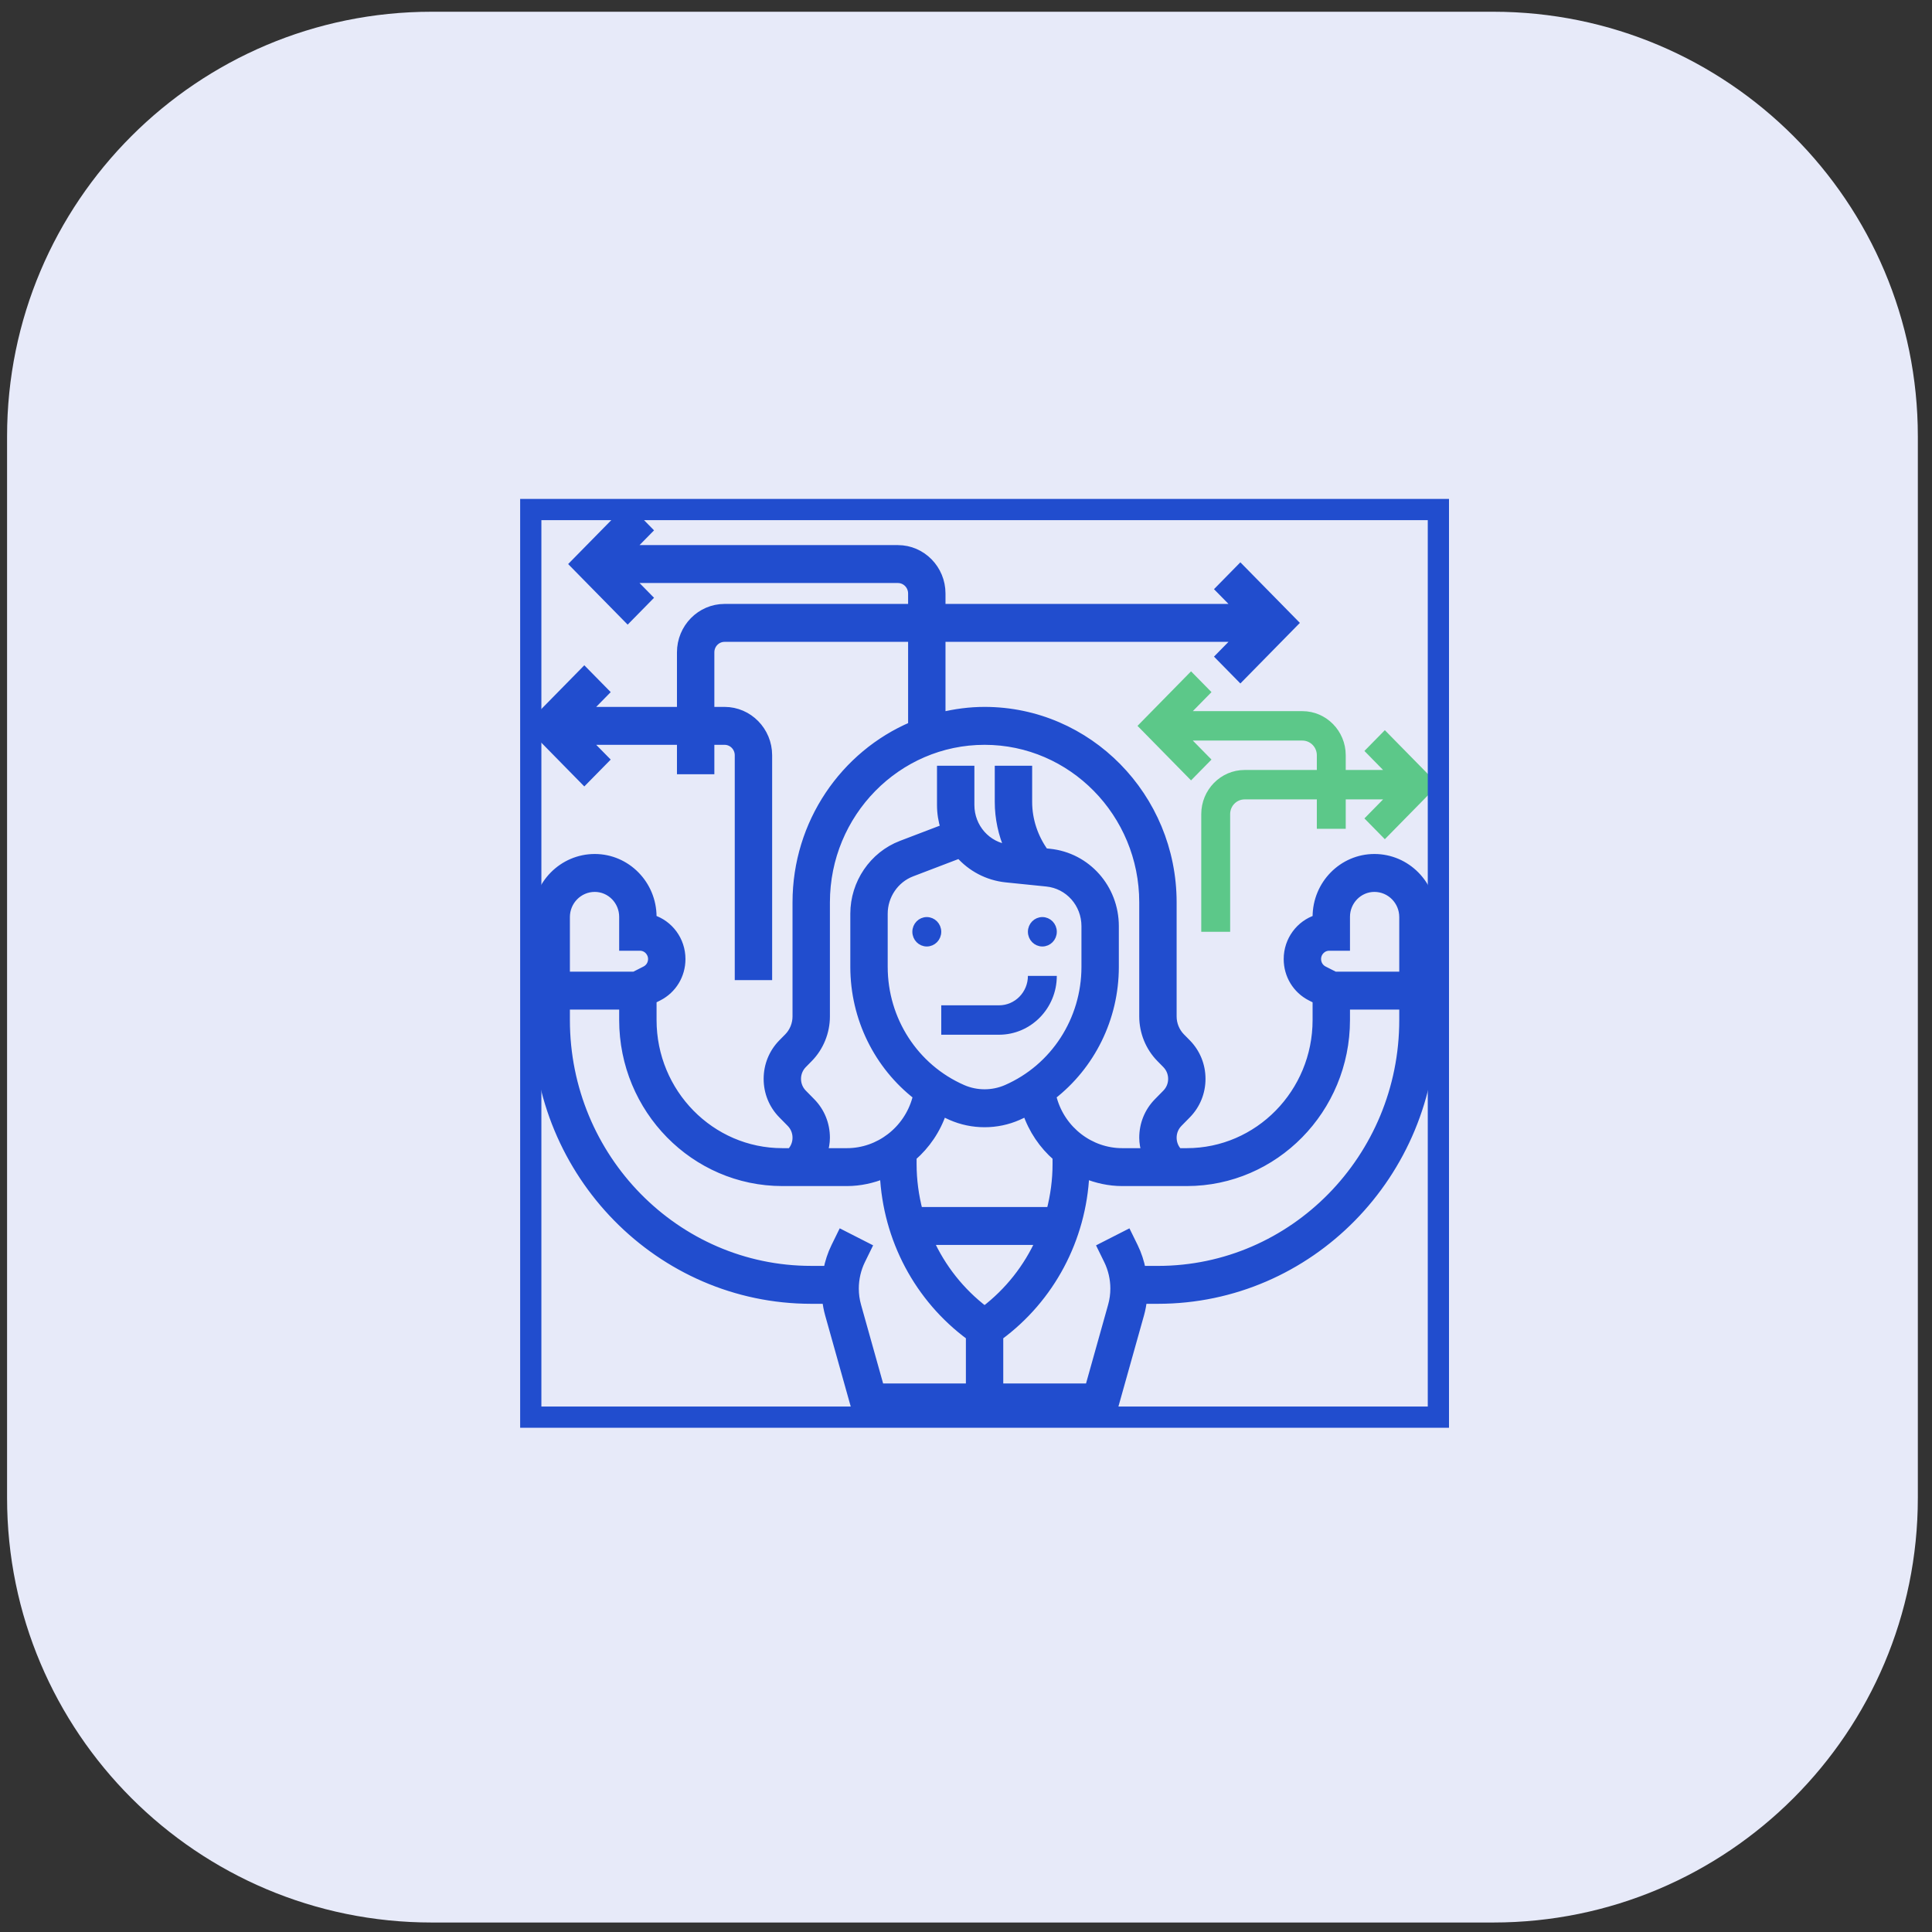
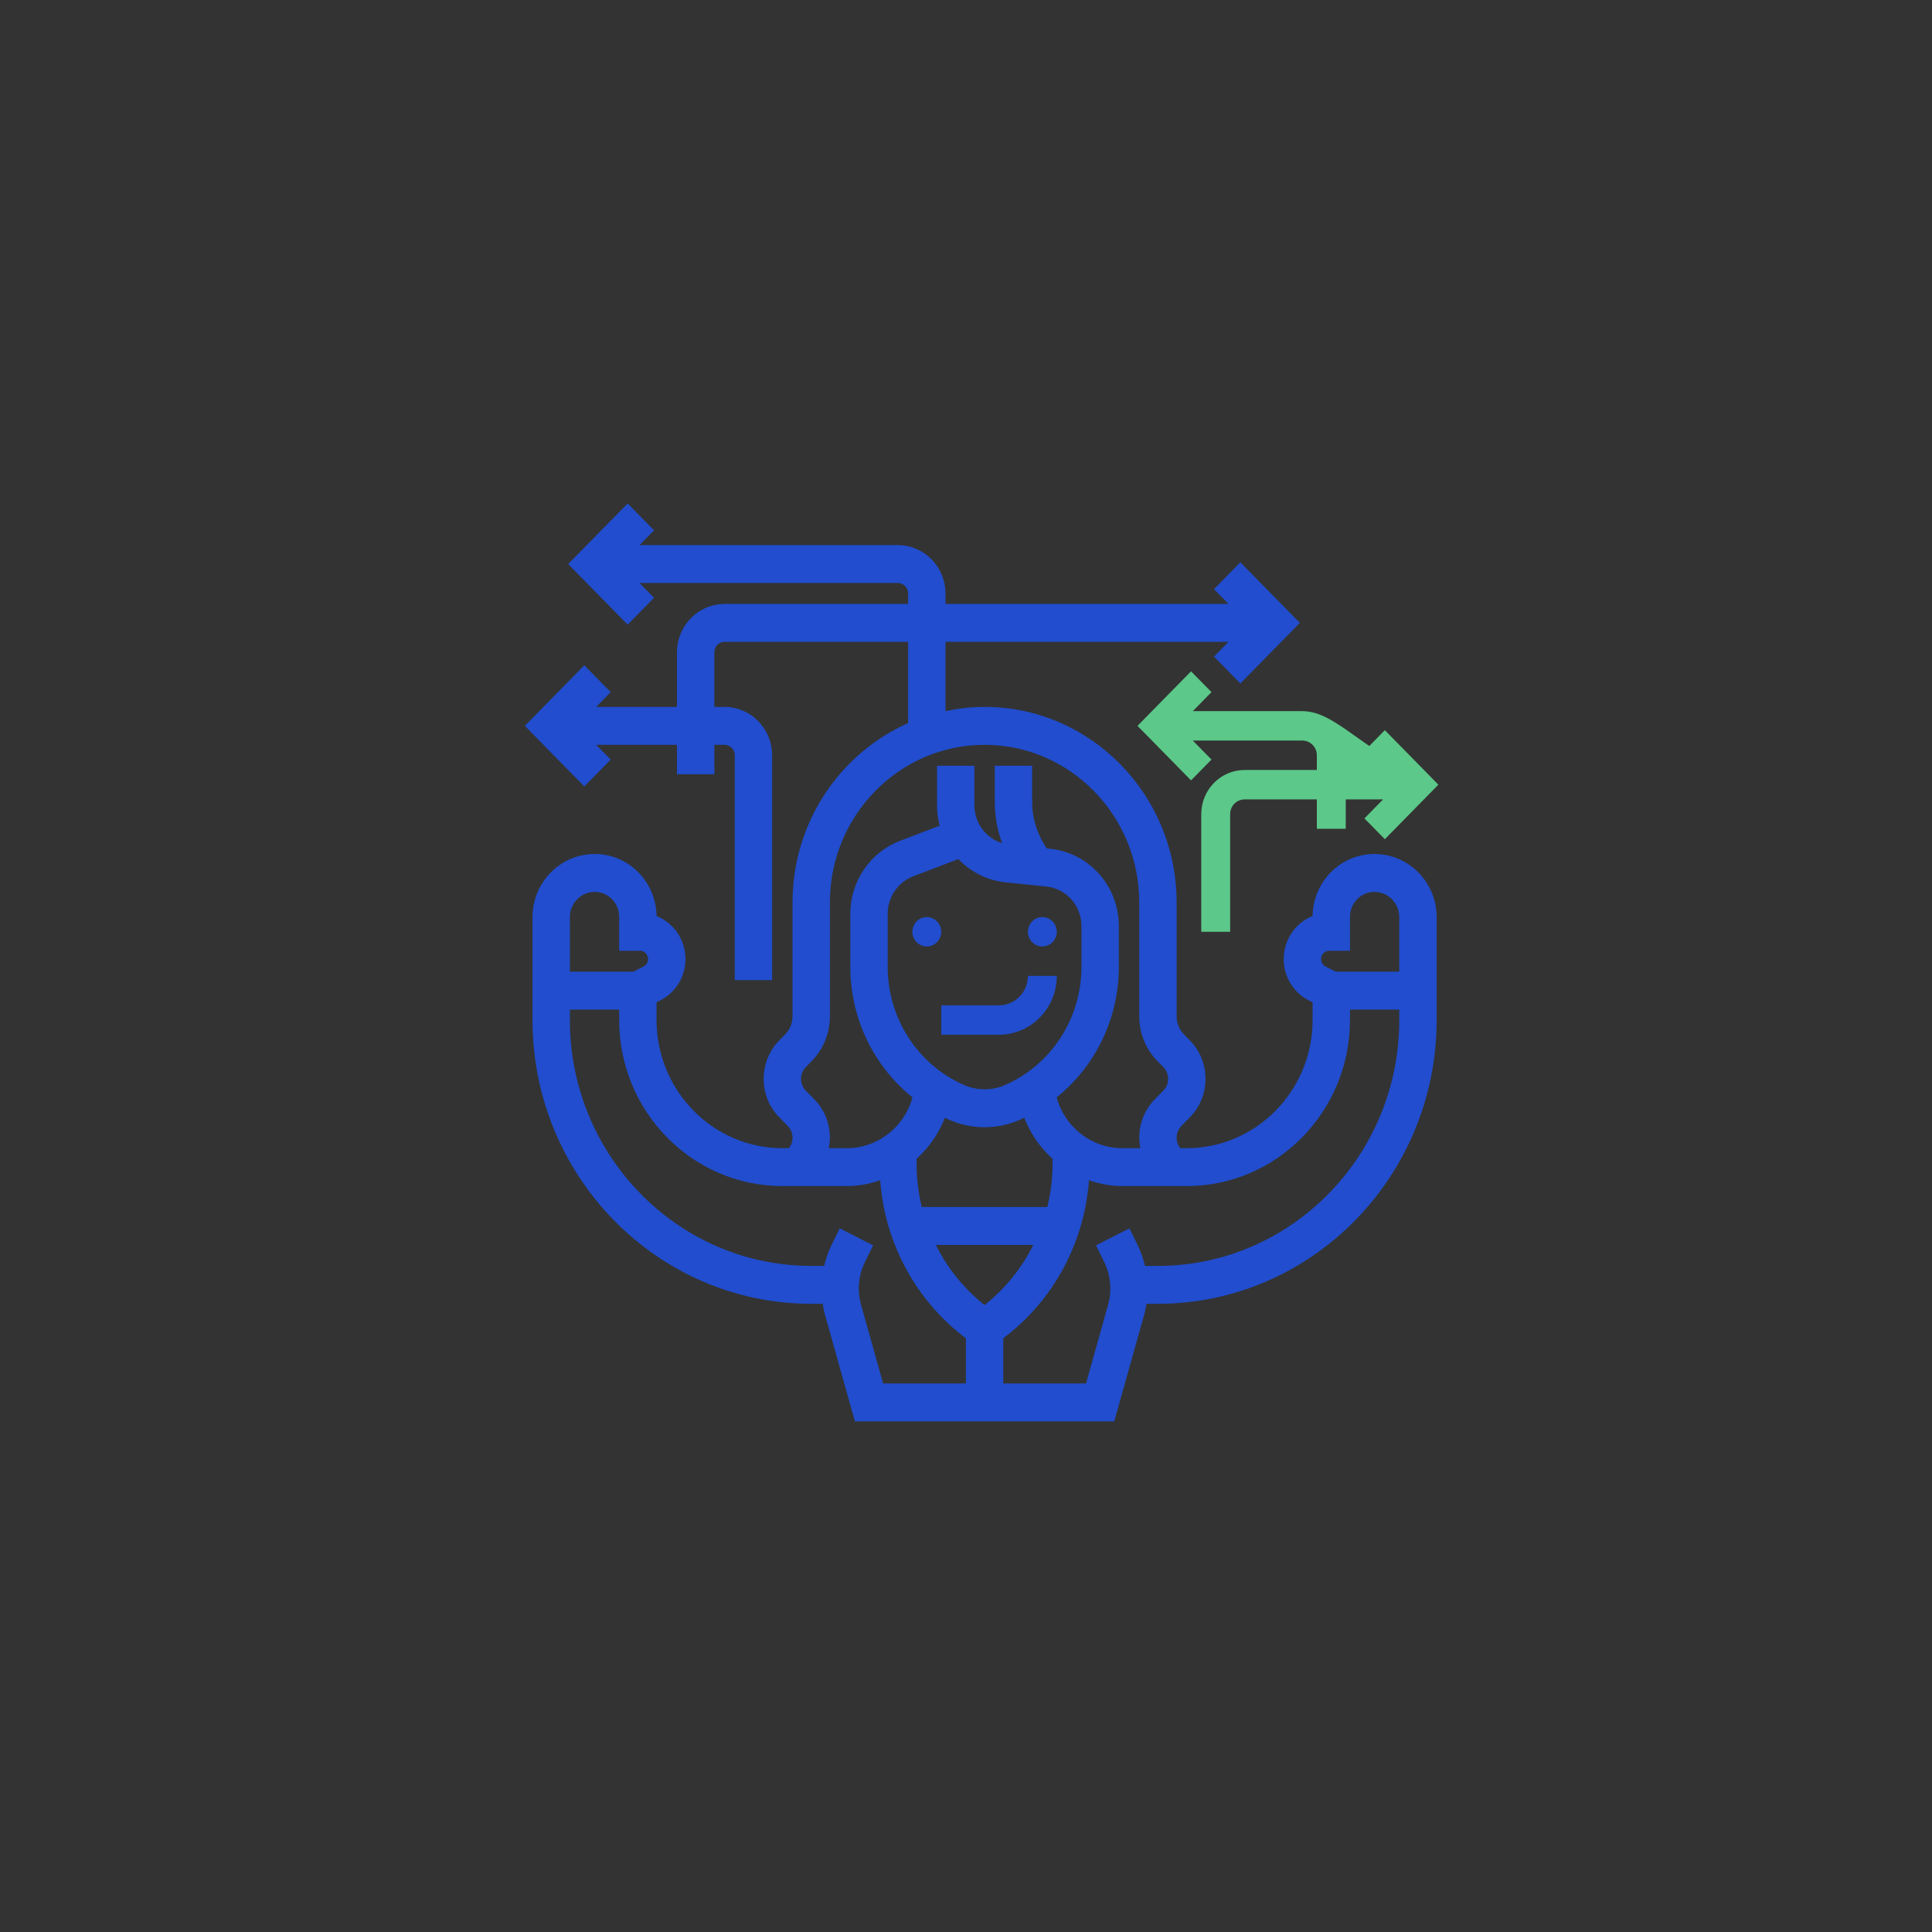
<svg xmlns="http://www.w3.org/2000/svg" width="91" height="91" viewBox="0 0 91 91" fill="none">
  <rect x="0" y="0" width="91" height="91" fill="#333333" stroke="none" />
  <g clip-path="url(#clip0_9968_15448)">
-     <path d="M20.333 0.553H70.333C81.379 0.553 90.333 9.507 90.333 20.553V70.553C90.333 81.598 81.379 90.553 70.333 90.553H20.333C9.288 90.553 0.333 81.598 0.333 70.553V20.553C0.333 9.507 9.288 0.553 20.333 0.553Z" fill="#E7EAF9" />
    <path d="M44.184 43.888C44.184 44.19 43.944 44.431 43.653 44.431C43.363 44.431 43.123 44.19 43.123 43.888C43.123 43.586 43.363 43.345 43.653 43.345C43.944 43.345 44.184 43.586 44.184 43.888Z" fill="#214DCE" stroke="#214DCE" stroke-width="0.3" />
    <path d="M49.627 43.888C49.627 44.19 49.387 44.431 49.097 44.431C48.806 44.431 48.566 44.19 48.566 43.888C48.566 43.586 48.806 43.345 49.097 43.345C49.387 43.345 49.627 43.586 49.627 43.888Z" fill="#214DCE" stroke="#214DCE" stroke-width="0.3" />
    <path d="M44.334 47.352V48.737H47.055C48.556 48.737 49.777 47.495 49.777 45.966H48.416C48.416 46.73 47.806 47.352 47.055 47.352H44.334Z" fill="#214DCE" />
    <path d="M64.736 40.424C63.242 40.424 62.025 41.663 62.025 43.185V43.286C61.237 43.537 60.664 44.288 60.664 45.173C60.664 45.927 61.075 46.604 61.738 46.942L62.025 47.087V48.045C62.025 51.483 59.278 54.28 55.901 54.28H55.502C55.321 54.094 55.221 53.849 55.221 53.587C55.221 53.325 55.321 53.08 55.502 52.894L55.901 52.488C56.34 52.041 56.581 51.448 56.581 50.816C56.581 50.184 56.34 49.59 55.901 49.143L55.619 48.857C55.366 48.599 55.221 48.241 55.221 47.877V42.502C55.221 37.536 51.252 33.496 46.375 33.496C45.671 33.496 44.99 33.589 44.334 33.748V30.032H58.341L57.461 30.928L58.423 31.907L60.946 29.339L58.423 26.771L57.461 27.751L58.341 28.646H44.334V27.954C44.334 26.808 43.418 25.875 42.292 25.875H29.646L30.526 24.98L29.564 24L27.041 26.568L29.564 29.136L30.526 28.157L29.646 27.261H42.292C42.668 27.261 42.973 27.571 42.973 27.954V28.646H34.127C33.002 28.646 32.086 29.579 32.086 30.725V33.496H27.605L28.485 32.6L27.522 31.621L25 34.189L27.522 36.757L28.485 35.777L27.605 34.882H32.086V36.267H33.447V34.882H34.127C34.503 34.882 34.808 35.192 34.808 35.574V45.966H36.169V35.574C36.169 34.429 35.253 33.496 34.127 33.496H33.447V30.725C33.447 30.343 33.752 30.032 34.127 30.032H42.973V34.191C39.78 35.551 37.529 38.764 37.529 42.503V47.877C37.529 48.241 37.384 48.599 37.131 48.857L36.849 49.143C36.41 49.59 36.169 50.184 36.169 50.816C36.169 51.448 36.41 52.042 36.849 52.488L37.248 52.894C37.429 53.08 37.529 53.325 37.529 53.587C37.529 53.849 37.429 54.094 37.248 54.28H36.849C33.472 54.28 30.725 51.483 30.725 48.045V47.087L31.012 46.941C31.675 46.604 32.086 45.926 32.086 45.172C32.086 44.288 31.513 43.537 30.725 43.285V43.184C30.725 41.663 29.509 40.424 28.014 40.424C26.507 40.424 25.282 41.667 25.282 43.195V48.048C25.282 55.304 31.08 61.209 38.206 61.211H38.926C38.953 61.442 38.993 61.67 39.056 61.894L40.419 66.75H52.331L53.694 61.894C53.757 61.67 53.797 61.441 53.824 61.211H54.544C61.67 61.209 67.468 55.304 67.468 48.048V43.195C67.468 41.667 66.243 40.424 64.736 40.424ZM62.606 44.581H63.386V43.185C63.386 42.427 63.992 41.81 64.736 41.81C65.493 41.81 66.107 42.431 66.107 43.195V45.966H62.866L62.346 45.702C62.148 45.601 62.025 45.398 62.025 45.172C62.025 44.847 62.286 44.581 62.606 44.581ZM38.21 51.915L37.811 51.509C37.629 51.323 37.529 51.078 37.529 50.816C37.529 50.554 37.629 50.309 37.811 50.123L38.093 49.836C38.6 49.321 38.89 48.606 38.89 47.877V42.503C38.89 38.301 42.248 34.882 46.375 34.882C50.502 34.882 53.86 38.301 53.86 42.502V47.877C53.86 48.606 54.15 49.321 54.657 49.836L54.939 50.123C55.121 50.309 55.221 50.554 55.221 50.816C55.221 51.078 55.121 51.323 54.939 51.509L54.54 51.915C54.101 52.361 53.86 52.955 53.86 53.587C53.86 53.827 53.905 54.057 53.972 54.28H52.856C51.345 54.28 50 53.247 49.585 51.767L49.542 51.614C51.378 50.19 52.499 47.962 52.499 45.539V43.625C52.499 41.838 51.182 40.356 49.436 40.177L49.197 40.153C48.7 39.463 48.416 38.632 48.416 37.772V36.267H47.055V37.772C47.055 38.538 47.219 39.291 47.522 39.982C46.48 39.87 45.695 38.984 45.695 37.916V36.267H44.334V37.916C44.334 38.298 44.394 38.667 44.506 39.012L42.458 39.794C41.138 40.298 40.251 41.602 40.251 43.037V45.539C40.251 47.961 41.372 50.19 43.208 51.614L43.165 51.767C42.75 53.247 41.404 54.28 39.894 54.28H38.778C38.845 54.057 38.89 53.827 38.89 53.587C38.89 52.955 38.649 52.361 38.21 51.915ZM46.375 61.724C45.234 60.853 44.345 59.722 43.764 58.437H48.986C48.405 59.723 47.516 60.853 46.375 61.724ZM49.777 54.826C49.777 55.589 49.674 56.334 49.487 57.051H43.263C43.076 56.334 42.973 55.589 42.973 54.826V54.49C43.614 53.934 44.111 53.21 44.392 52.368C44.526 52.436 44.662 52.504 44.801 52.565C45.301 52.784 45.831 52.894 46.375 52.894C46.919 52.894 47.449 52.784 47.948 52.565C48.088 52.504 48.223 52.436 48.358 52.368C48.639 53.209 49.136 53.934 49.776 54.49L49.777 54.826ZM49.3 41.557C50.348 41.663 51.138 42.552 51.138 43.625V45.539C51.138 48.047 49.676 50.304 47.413 51.292C46.753 51.579 45.996 51.579 45.337 51.292C43.074 50.304 41.612 48.047 41.612 45.539V43.038C41.612 42.176 42.144 41.394 42.937 41.091L45.197 40.228C45.746 40.852 46.516 41.273 47.396 41.363L49.3 41.557ZM28.014 41.81C28.758 41.81 29.364 42.427 29.364 43.185V44.581H30.144C30.464 44.581 30.725 44.847 30.725 45.172C30.725 45.398 30.602 45.6 30.403 45.702L29.884 45.966H26.643V43.195C26.643 42.431 27.257 41.81 28.014 41.81ZM40.365 61.513C40.289 61.246 40.251 60.969 40.251 60.692C40.251 60.23 40.358 59.767 40.561 59.354L40.859 58.746L39.642 58.126L39.344 58.734C39.175 59.078 39.057 59.447 38.981 59.825H38.206C31.83 59.824 26.643 54.54 26.643 48.048V47.352H29.364V48.045C29.364 52.246 32.722 55.665 36.849 55.665H39.894C40.506 55.665 41.094 55.532 41.642 55.309C41.785 58.353 43.267 61.146 45.695 62.935V65.364H41.445L40.365 61.513ZM54.544 59.826H53.769C53.694 59.448 53.575 59.079 53.406 58.734L53.108 58.127L51.891 58.747L52.189 59.355C52.392 59.767 52.499 60.23 52.499 60.692C52.499 60.969 52.461 61.246 52.385 61.514L51.305 65.364H47.055V62.935C49.483 61.147 50.965 58.353 51.109 55.309C51.657 55.532 52.244 55.665 52.856 55.665H55.901C60.028 55.665 63.386 52.246 63.386 48.045V47.352H66.107V48.048C66.107 54.54 60.92 59.824 54.544 59.826Z" fill="#214DCE" stroke="#214DCE" stroke-width="0.4" />
-     <path d="M57.063 32.6L56.1 31.621L53.578 34.189L56.1 36.757L57.063 35.777L56.183 34.882H61.344C61.72 34.882 62.025 35.192 62.025 35.574V36.267H58.623C57.497 36.267 56.581 37.2 56.581 38.346V43.888H57.942V38.346C57.942 37.963 58.247 37.653 58.623 37.653H62.025V39.038H63.386V37.653H65.145L64.266 38.549L65.228 39.528L67.75 36.96L65.228 34.392L64.266 35.371L65.145 36.267H63.386V35.574C63.386 34.428 62.47 33.496 61.344 33.496H56.183L57.063 32.6Z" fill="#5CC889" />
-     <rect x="25" y="24" width="42.75" height="42.75" stroke="#214DCE" />
+     <path d="M57.063 32.6L56.1 31.621L53.578 34.189L56.1 36.757L57.063 35.777L56.183 34.882H61.344C61.72 34.882 62.025 35.192 62.025 35.574V36.267H58.623C57.497 36.267 56.581 37.2 56.581 38.346V43.888H57.942V38.346C57.942 37.963 58.247 37.653 58.623 37.653H62.025V39.038H63.386V37.653H65.145L64.266 38.549L65.228 39.528L67.75 36.96L65.228 34.392L64.266 35.371L65.145 36.267V35.574C63.386 34.428 62.47 33.496 61.344 33.496H56.183L57.063 32.6Z" fill="#5CC889" />
  </g>
  <defs>
    <clipPath id="clip0_9968_15448">
      <rect width="91" height="91" fill="white" />
    </clipPath>
  </defs>
</svg>